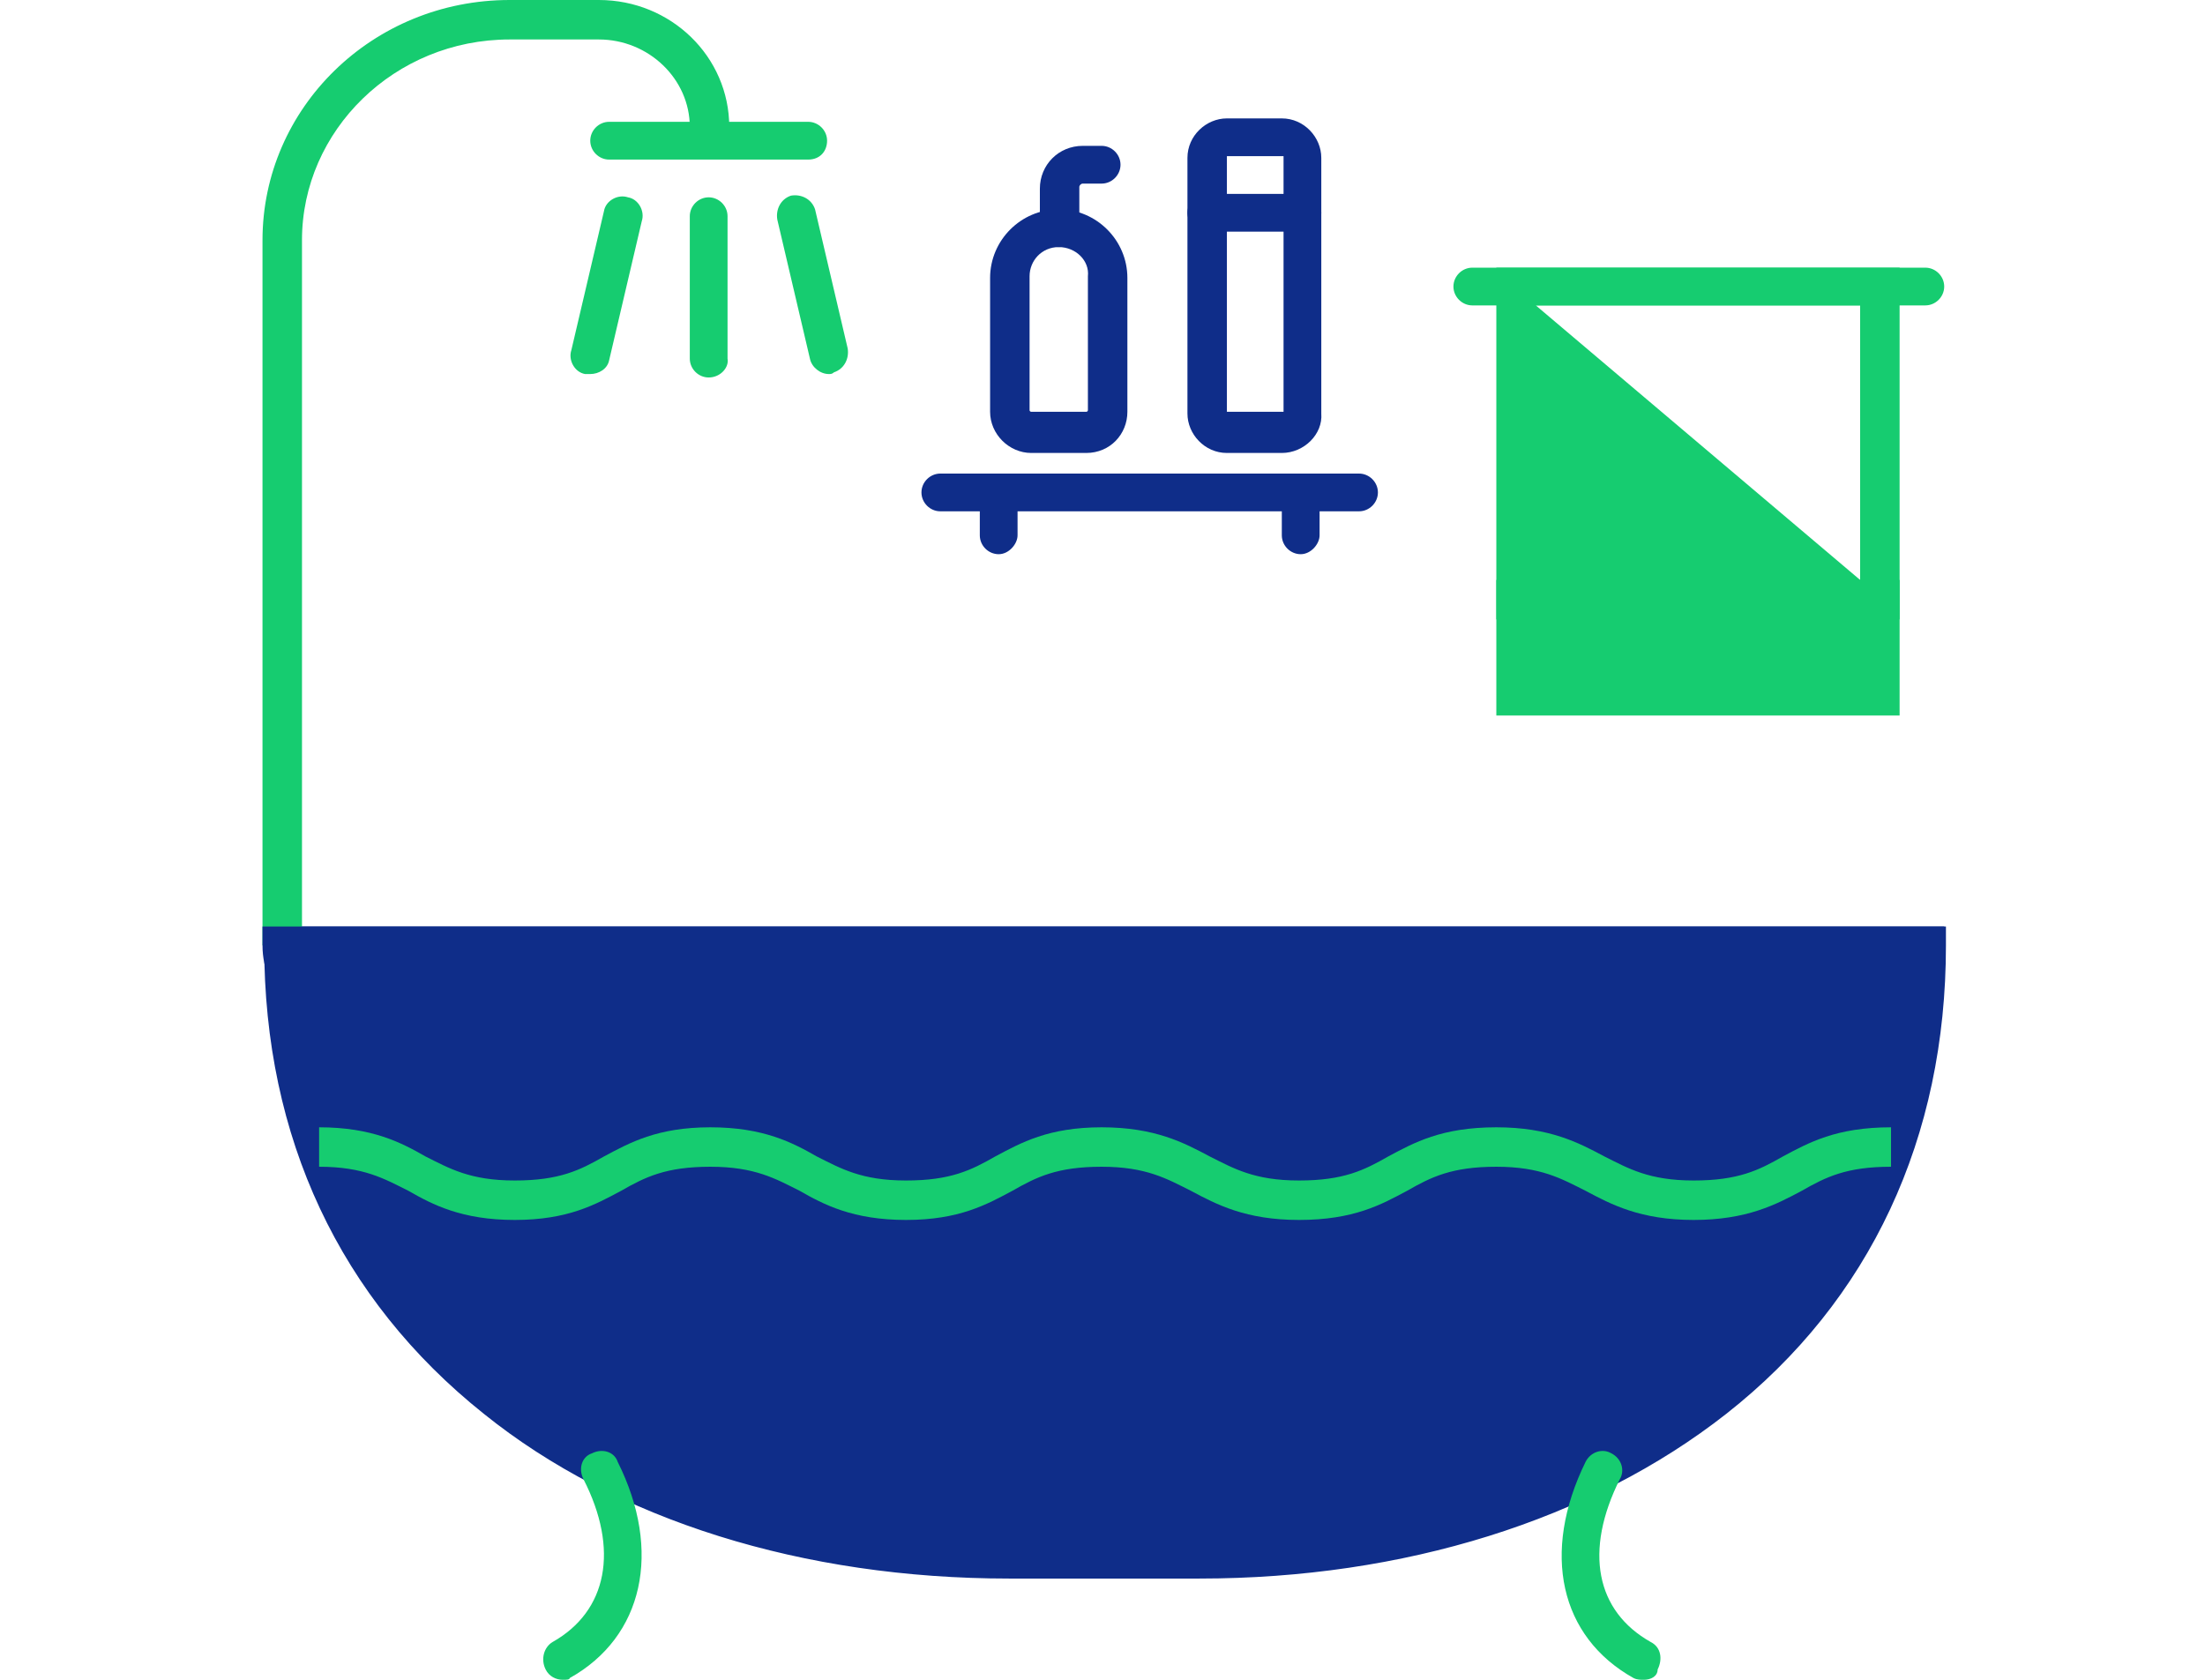
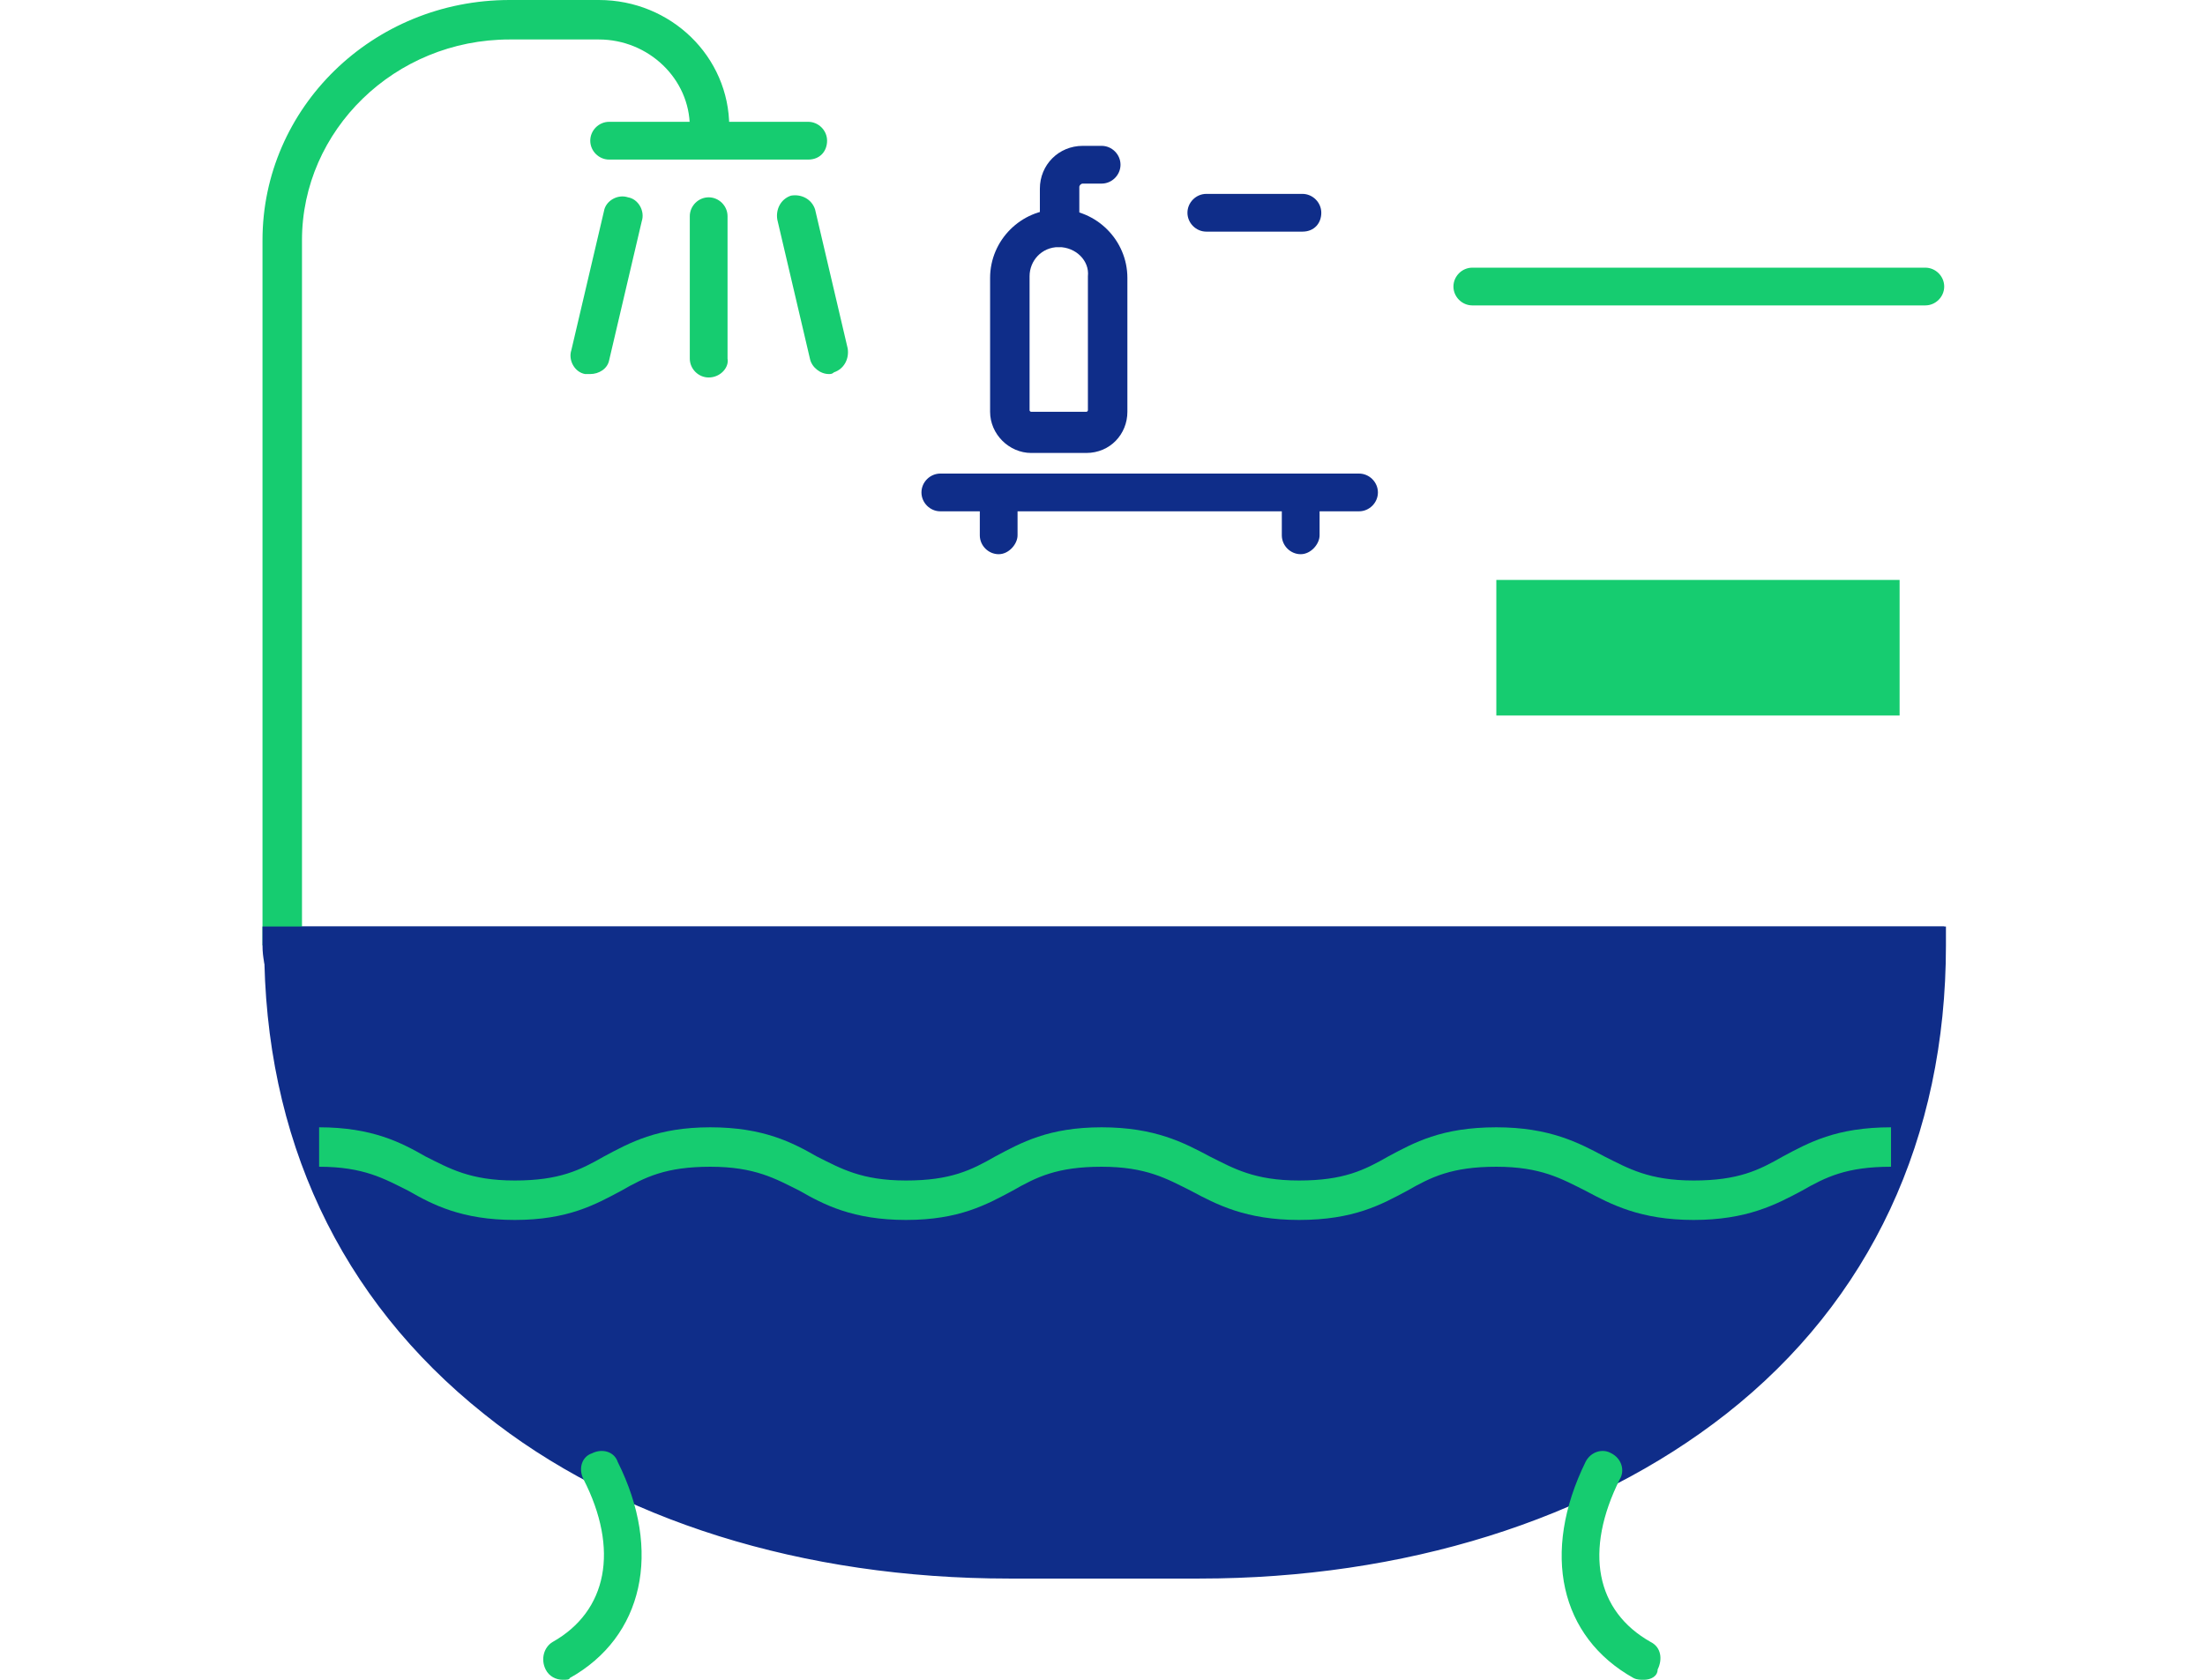
<svg xmlns="http://www.w3.org/2000/svg" width="84" height="64" viewBox="0 0 84 64" fill="none">
  <g clip-path="url(#clip0_14_8039)">
    <path d="M45.694 60.143H38.437C30.593 60.143 23.467 57.92 18.433 53.867C12.942 49.487 10.065 43.342 10.065 36.02V35.301H74.131V36.02C74.131 43.342 71.254 49.553 65.763 53.867C60.599 57.92 53.473 60.143 45.694 60.143ZM72.496 42.133C63.867 66.667 25.232 58.639 38.372 58.639H45.628C58.834 58.639 72.104 51.841 72.496 36.739V42.133Z" fill="#0F2D89" />
    <path d="M21.44 64C21.179 64 20.917 63.869 20.787 63.608C20.59 63.216 20.721 62.758 21.048 62.562C23.14 61.385 23.598 59.032 22.225 56.352C22.029 55.959 22.159 55.502 22.552 55.371C22.944 55.175 23.401 55.306 23.532 55.698C25.232 59.097 24.513 62.366 21.702 63.935C21.702 64 21.571 64 21.44 64Z" fill="#16CC70" />
    <path d="M62.625 64C62.494 64 62.364 64 62.233 63.935C59.422 62.366 58.703 59.163 60.402 55.698C60.599 55.306 61.056 55.175 61.383 55.371C61.775 55.567 61.906 56.025 61.71 56.352C60.337 59.097 60.795 61.385 62.887 62.562C63.279 62.758 63.344 63.216 63.148 63.608C63.148 63.869 62.887 64 62.625 64Z" fill="#16CC70" />
    <path d="M11.504 36.02H10V9.152C10 4.118 14.184 0 19.414 0H22.813C25.559 0 27.781 2.157 27.781 4.838H26.278C26.278 3.007 24.709 1.504 22.813 1.504H19.414C15.034 1.504 11.504 4.968 11.504 9.152V36.02Z" fill="#16CC70" />
    <path d="M30.788 6.08H23.205C22.813 6.08 22.486 5.753 22.486 5.36C22.486 4.968 22.813 4.641 23.205 4.641H30.788C31.181 4.641 31.508 4.968 31.508 5.36C31.508 5.753 31.246 6.08 30.788 6.08Z" fill="#16CC70" />
    <path d="M26.997 14.382C26.605 14.382 26.278 14.055 26.278 13.663V8.237C26.278 7.845 26.605 7.518 26.997 7.518C27.389 7.518 27.716 7.845 27.716 8.237V13.663C27.781 13.99 27.454 14.382 26.997 14.382Z" fill="#16CC70" />
    <path d="M31.573 14.251C31.246 14.251 30.919 13.99 30.854 13.663L29.612 8.368C29.546 7.976 29.742 7.583 30.135 7.453C30.527 7.387 30.919 7.583 31.05 7.976L32.292 13.271C32.357 13.663 32.161 14.055 31.769 14.186C31.704 14.251 31.638 14.251 31.573 14.251Z" fill="#16CC70" />
    <path d="M22.486 14.251C22.421 14.251 22.355 14.251 22.29 14.251C21.898 14.186 21.636 13.728 21.767 13.336L23.009 8.041C23.074 7.649 23.532 7.387 23.924 7.518C24.317 7.583 24.578 8.041 24.447 8.433L23.205 13.728C23.14 14.055 22.813 14.251 22.486 14.251Z" fill="#16CC70" />
    <path d="M73.346 11.636H56.088C55.696 11.636 55.369 11.309 55.369 10.917C55.369 10.525 55.696 10.198 56.088 10.198H73.346C73.738 10.198 74.065 10.525 74.065 10.917C74.065 11.309 73.738 11.636 73.346 11.636Z" fill="#16CC70" />
-     <path d="M72.366 23.599H57.003V10.198H72.366V23.599ZM70.862 22.096V11.636H58.507L70.862 22.096Z" fill="#16CC70" />
    <path d="M72.366 27.261H57.003V22.096H72.366V27.261ZM58.507 25.757H70.862V23.6L71.333 26.133L58.507 25.757Z" fill="#16CC70" />
    <path d="M64.521 46.48C62.494 46.48 61.383 45.892 60.402 45.369C59.487 44.911 58.703 44.453 57.003 44.453C55.303 44.453 54.519 44.846 53.604 45.369C52.623 45.892 51.577 46.48 49.485 46.48C47.459 46.48 46.347 45.892 45.367 45.369C44.451 44.911 43.667 44.453 41.967 44.453C40.267 44.453 39.483 44.846 38.568 45.369C37.587 45.892 36.541 46.48 34.515 46.48C32.488 46.48 31.377 45.892 30.462 45.369C29.546 44.911 28.762 44.453 27.062 44.453C25.363 44.453 24.578 44.846 23.663 45.369C22.682 45.892 21.636 46.48 19.61 46.48C17.583 46.48 16.472 45.892 15.557 45.369C14.641 44.911 13.857 44.453 12.157 44.453V42.95C14.184 42.95 15.295 43.538 16.21 44.061C17.125 44.519 17.91 44.977 19.61 44.977C21.309 44.977 22.094 44.584 23.009 44.061C23.99 43.538 25.036 42.95 27.062 42.95C29.089 42.95 30.2 43.538 31.115 44.061C32.031 44.519 32.815 44.977 34.515 44.977C36.214 44.977 36.999 44.584 37.914 44.061C38.895 43.538 39.941 42.95 41.967 42.95C43.994 42.95 45.105 43.538 46.086 44.061C47.001 44.519 47.785 44.977 49.485 44.977C51.185 44.977 51.969 44.584 52.885 44.061C53.865 43.538 54.911 42.95 57.003 42.95C59.029 42.95 60.141 43.538 61.121 44.061C62.037 44.519 62.821 44.977 64.521 44.977C66.221 44.977 67.005 44.584 67.92 44.061C68.901 43.538 69.947 42.95 72.039 42.95V44.453C70.339 44.453 69.555 44.846 68.639 45.369C67.659 45.892 66.547 46.48 64.521 46.48Z" fill="#16CC70" />
    <path d="M70.797 39.289H13.269C11.504 39.289 10 37.851 10 36.02V35.301H74.065V36.02C74.065 37.785 72.627 39.289 70.797 39.289ZM11.7 36.739C11.961 37.328 12.615 37.72 13.269 37.72H70.797C71.516 37.72 72.104 37.328 72.366 36.739H11.7Z" fill="#0F2D89" />
    <path d="M41.379 17.258H39.287C38.437 17.258 37.718 16.539 37.718 15.689V10.59C37.718 9.152 38.895 7.975 40.333 7.975C41.771 7.975 42.948 9.152 42.948 10.59V15.689C42.948 16.539 42.294 17.258 41.379 17.258ZM40.333 9.414C39.679 9.414 39.222 9.937 39.222 10.525V15.624C39.222 15.689 39.287 15.689 39.287 15.689H41.379C41.444 15.689 41.444 15.624 41.444 15.624V10.525C41.51 9.937 40.987 9.414 40.333 9.414Z" fill="#0F2D89" />
    <path d="M40.333 9.414C39.941 9.414 39.614 9.087 39.614 8.695V7.191C39.614 6.276 40.333 5.557 41.248 5.557H41.967C42.359 5.557 42.686 5.883 42.686 6.276C42.686 6.668 42.359 6.995 41.967 6.995H41.248C41.183 6.995 41.117 7.06 41.117 7.126V8.629C41.117 9.087 40.725 9.414 40.333 9.414Z" fill="#0F2D89" />
-     <path d="M48.831 17.258H46.739C45.89 17.258 45.236 16.539 45.236 15.755V6.014C45.236 5.164 45.955 4.511 46.739 4.511H48.831C49.681 4.511 50.335 5.23 50.335 6.014V15.755C50.4 16.539 49.681 17.258 48.831 17.258ZM46.739 5.949V15.689H48.897V5.949H46.739Z" fill="#0F2D89" />
    <path d="M49.616 8.825H45.955C45.563 8.825 45.236 8.498 45.236 8.106C45.236 7.714 45.563 7.387 45.955 7.387H49.616C50.008 7.387 50.335 7.714 50.335 8.106C50.335 8.498 50.073 8.825 49.616 8.825Z" fill="#0F2D89" />
    <path d="M51.773 19.481H35.822C35.43 19.481 35.103 19.154 35.103 18.762C35.103 18.37 35.43 18.043 35.822 18.043H51.773C52.165 18.043 52.492 18.37 52.492 18.762C52.492 19.154 52.165 19.481 51.773 19.481Z" fill="#0F2D89" />
    <path d="M38.045 21.115C37.653 21.115 37.326 20.788 37.326 20.396V18.762C37.326 18.37 37.653 18.043 38.045 18.043C38.437 18.043 38.764 18.37 38.764 18.762V20.396C38.764 20.723 38.437 21.115 38.045 21.115Z" fill="#0F2D89" />
    <path d="M49.551 21.115C49.158 21.115 48.831 20.788 48.831 20.396V18.762C48.831 18.37 49.158 18.043 49.551 18.043C49.943 18.043 50.27 18.37 50.27 18.762V20.396C50.27 20.723 49.943 21.115 49.551 21.115Z" fill="#0F2D89" />
  </g>
  <defs>
    <clipPath id="clip0_14_8039">
      <rect width="84" height="64" fill="white" />
    </clipPath>
  </defs>
</svg>